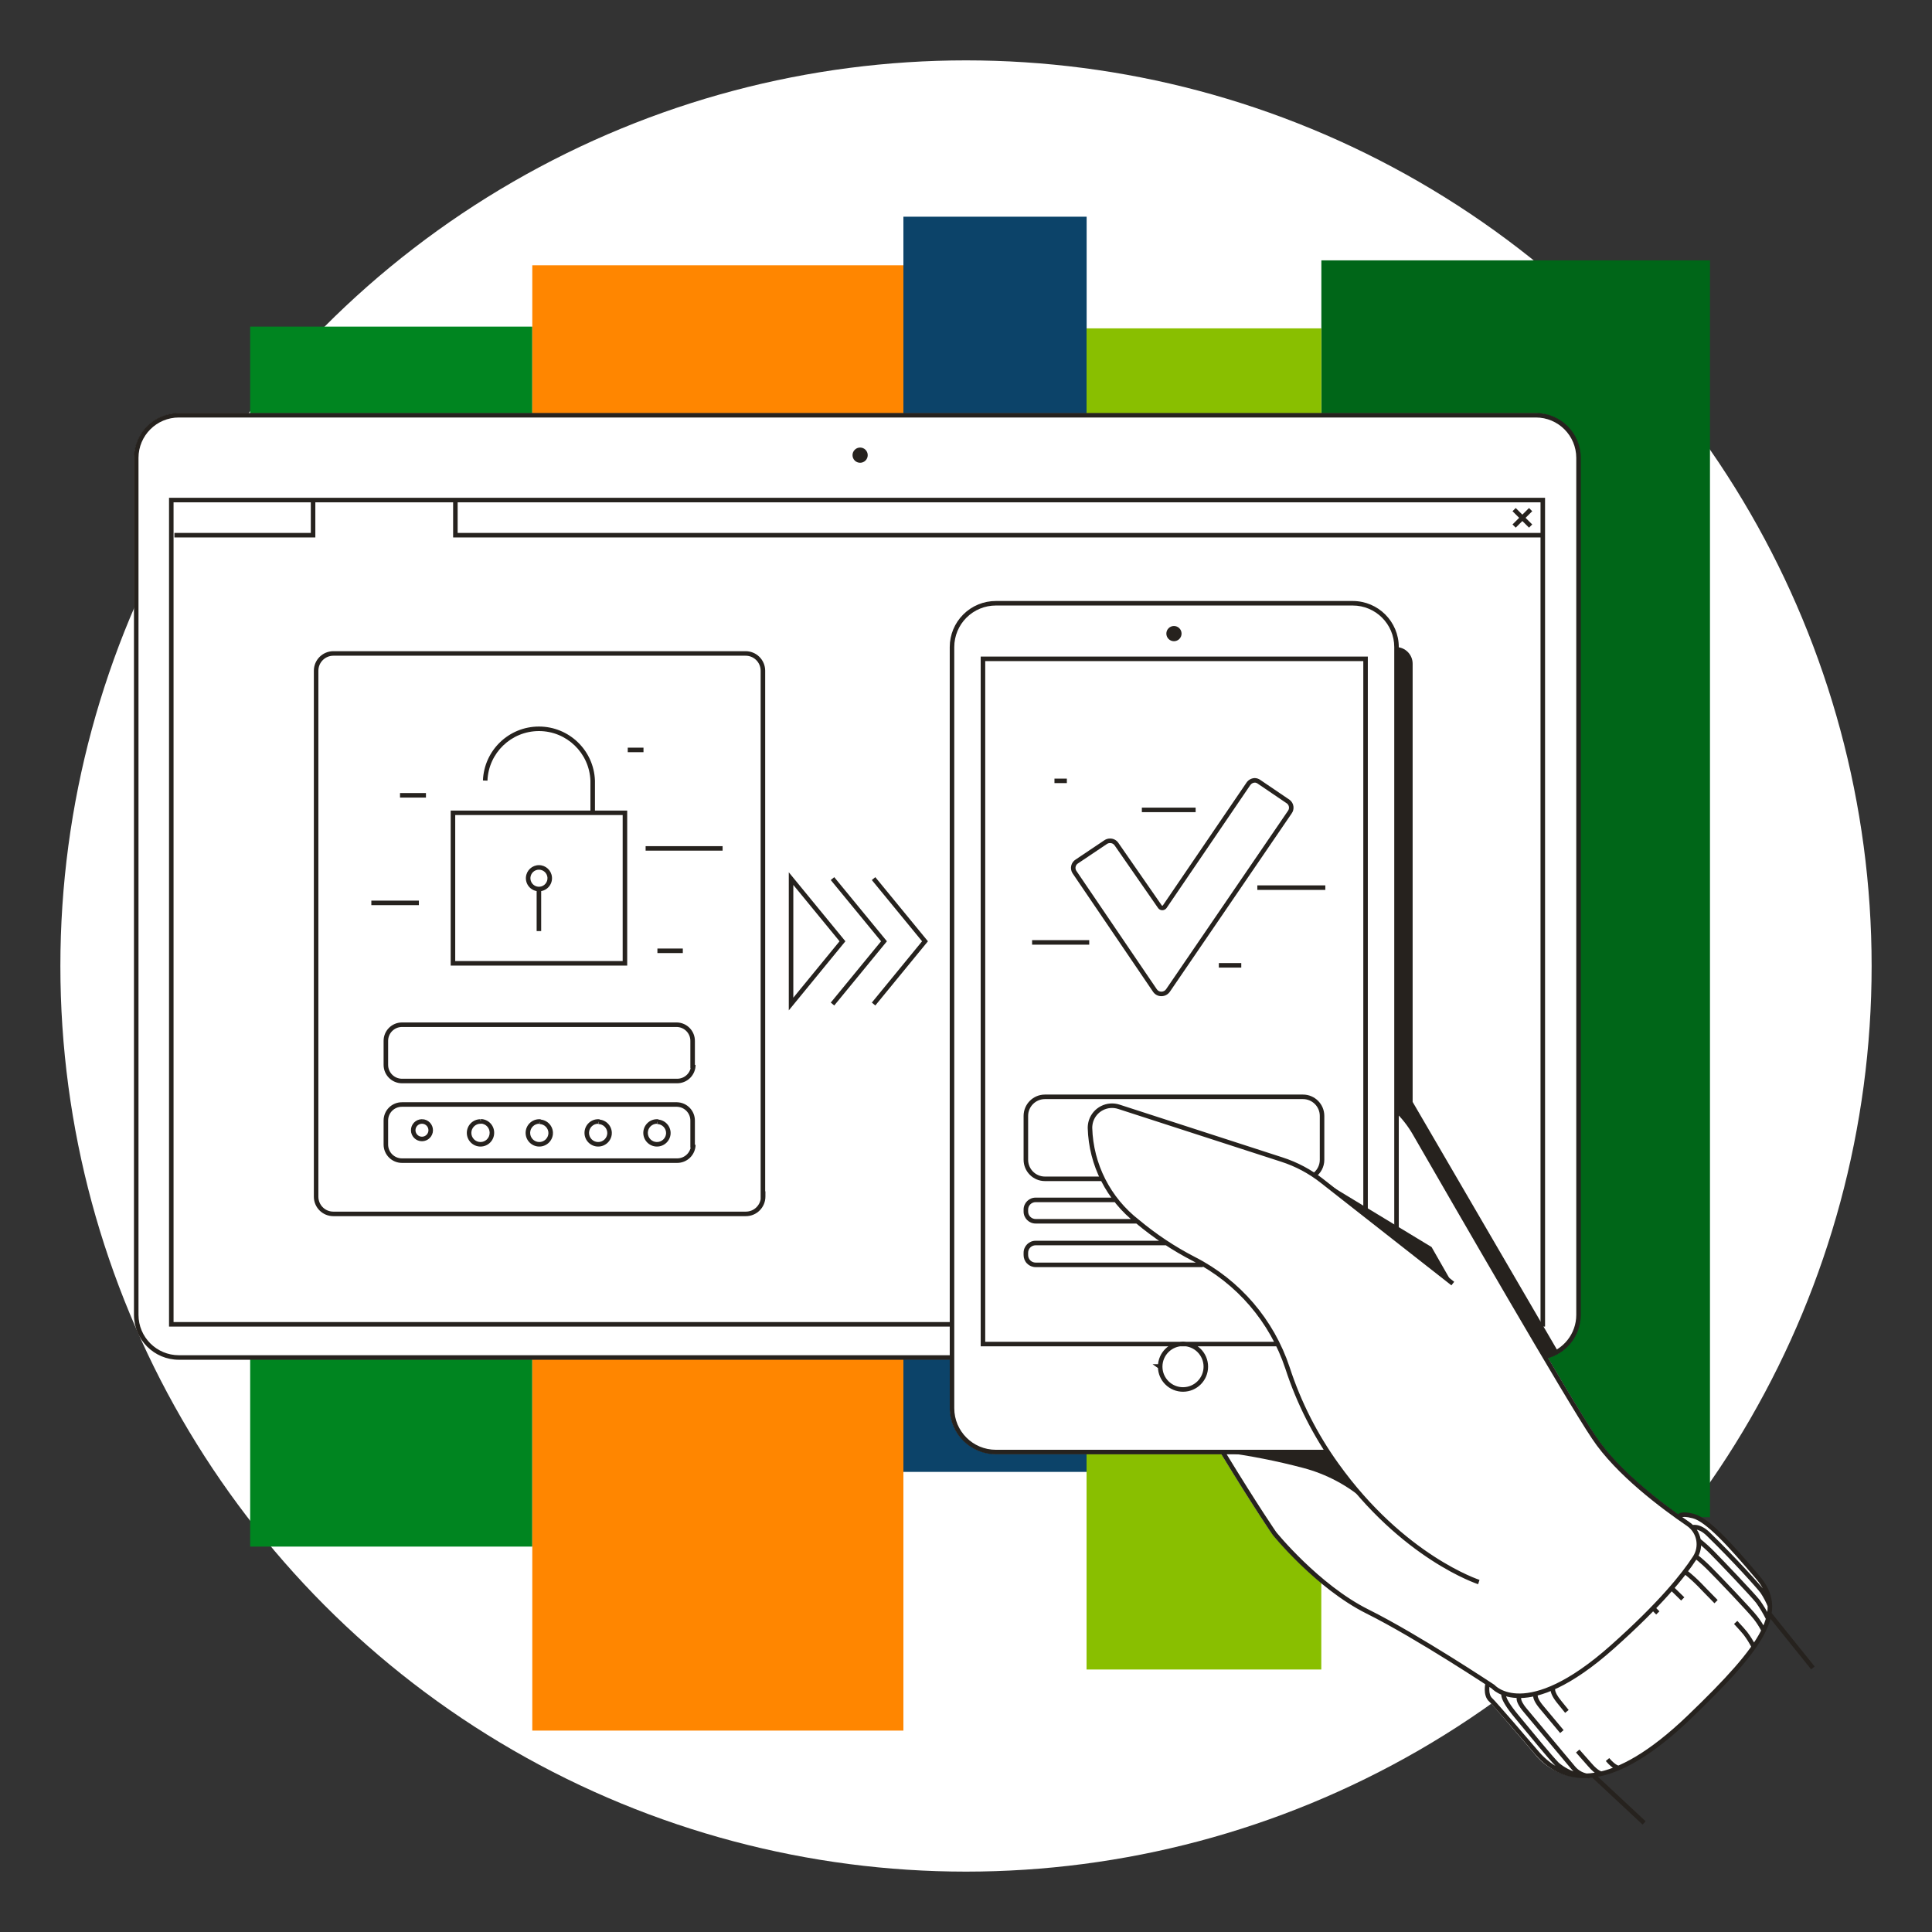
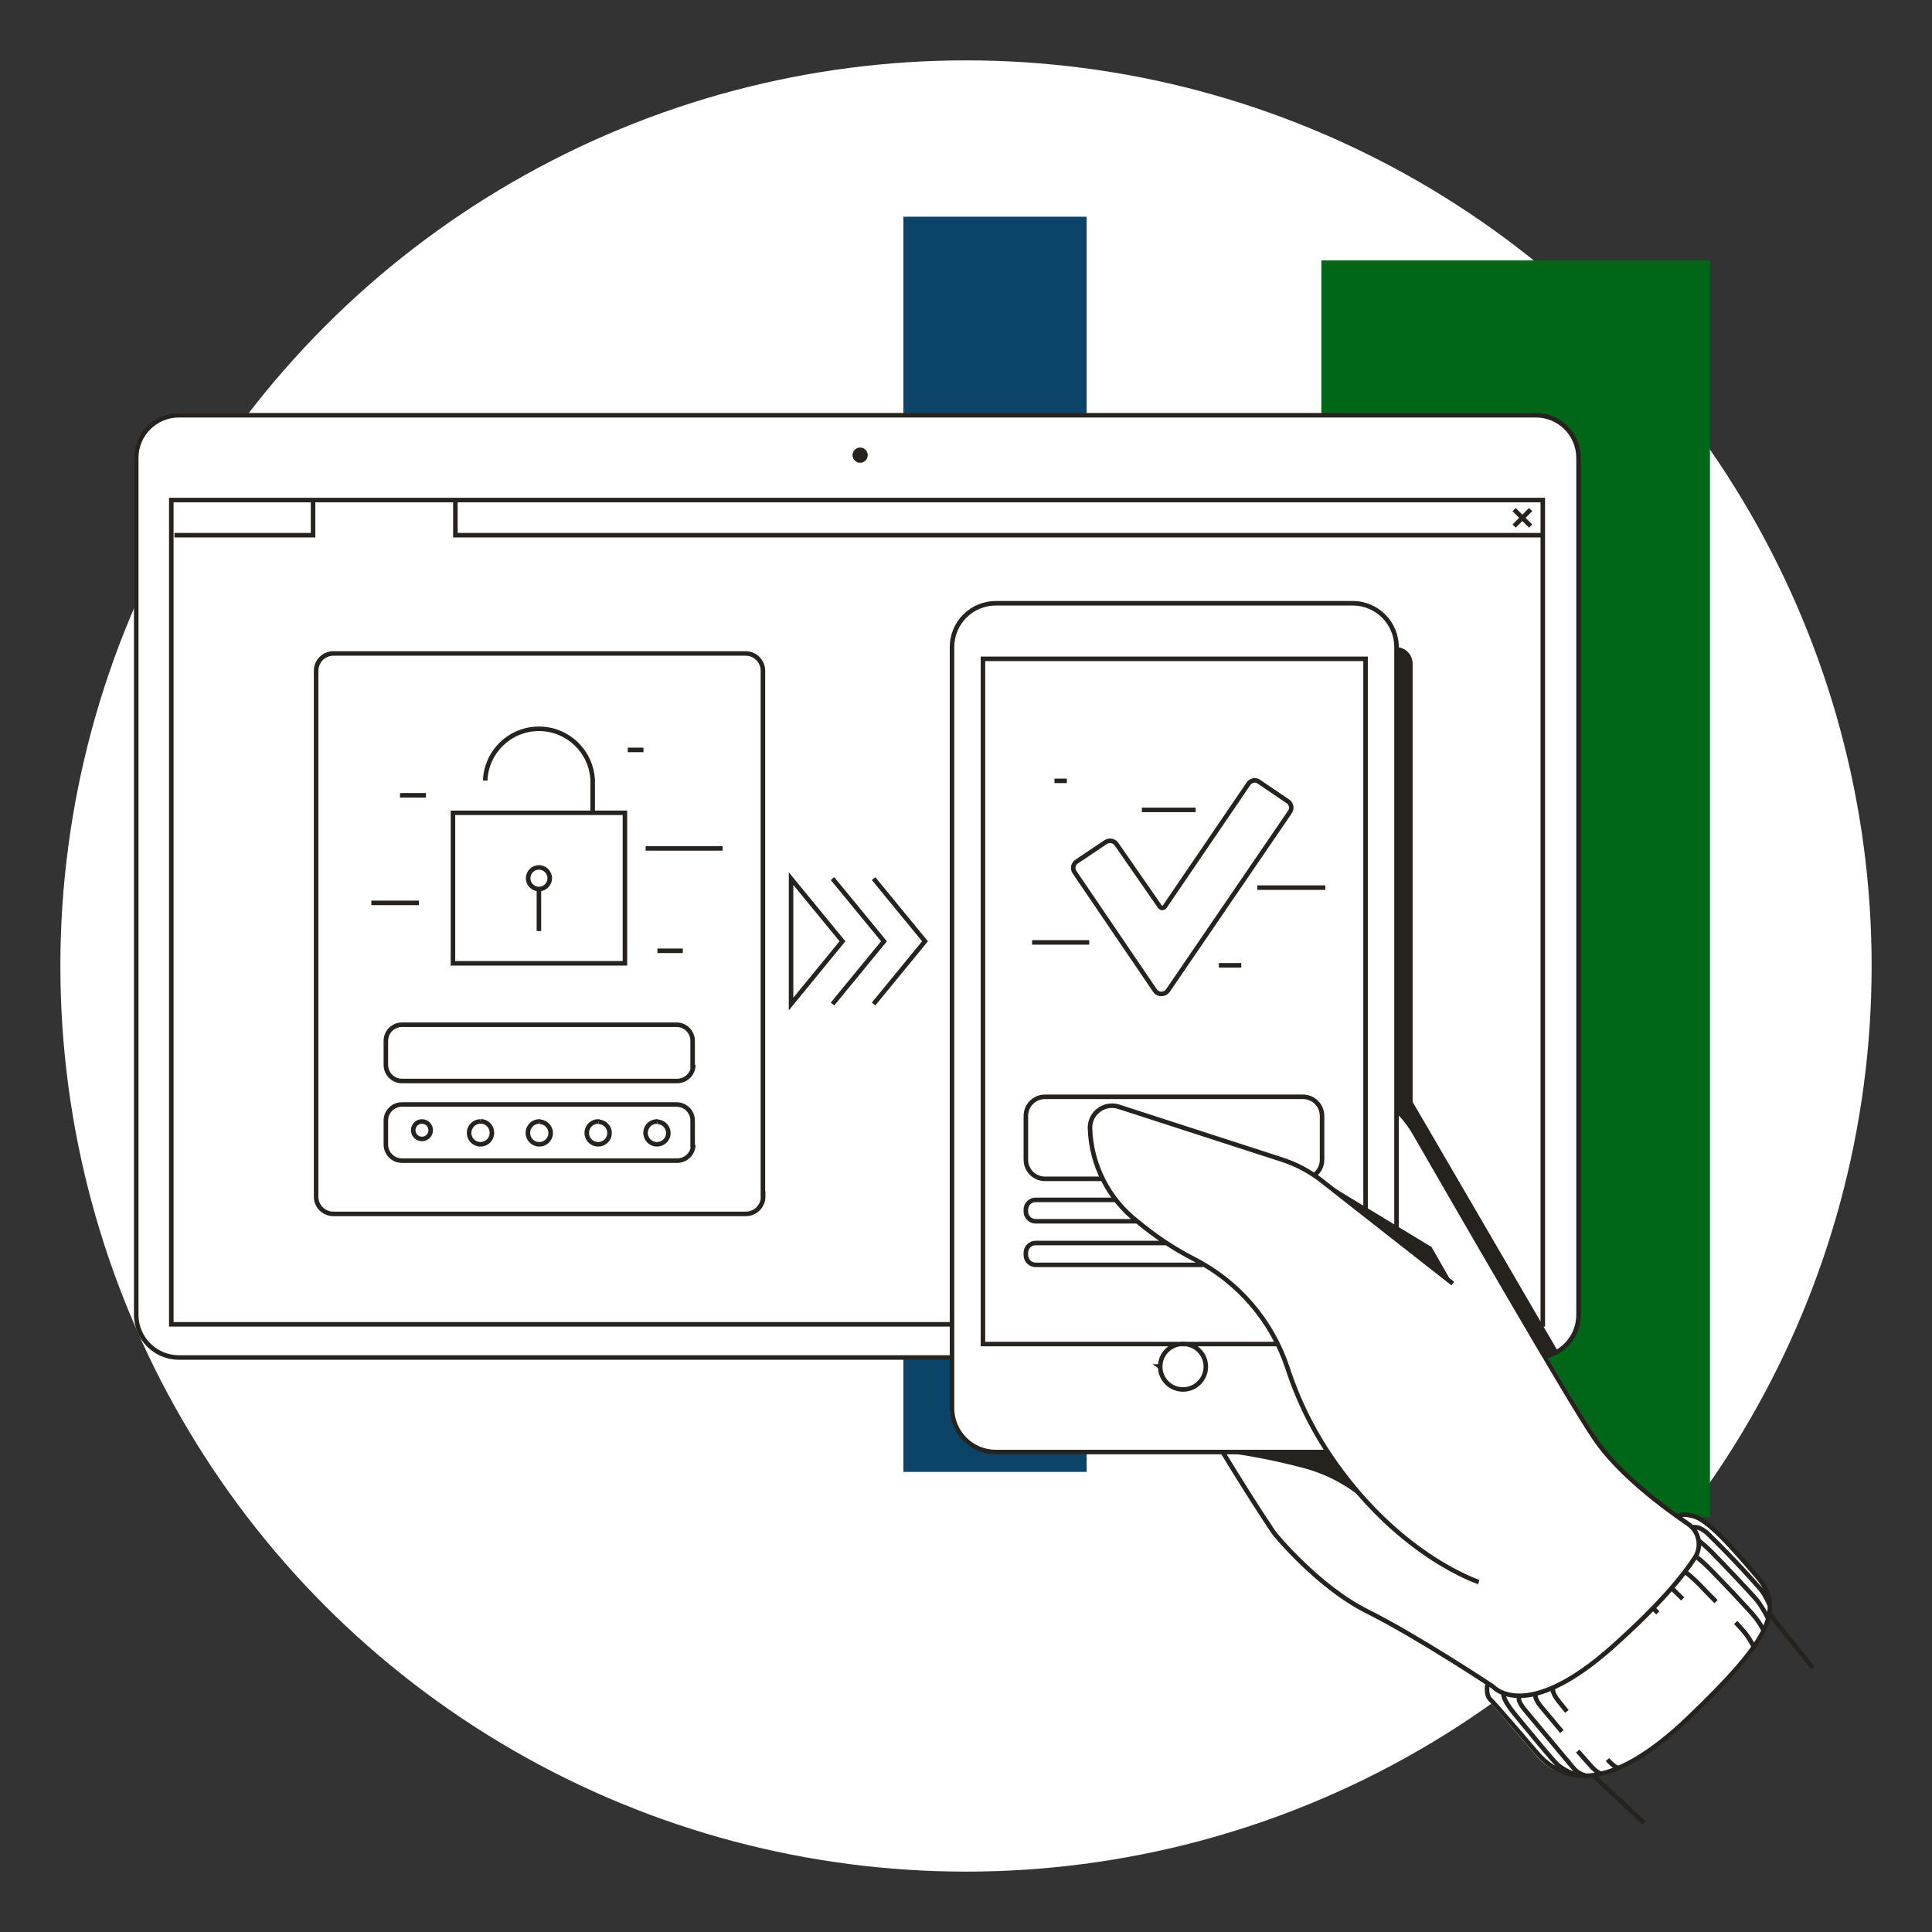
<svg xmlns="http://www.w3.org/2000/svg" width="256" height="256" viewBox="0 0 256 256" fill="none">
  <rect x="0" y="0" width="256" height="256" fill="#333333" stroke="none" />
  <g id="mobile_autorisation_sme">
    <circle id="darkmodeMask" cx="128" cy="128" r="120" fill="white" />
    <g id="stripes">
-       <rect id="Rectangle" x="70.531" y="43.278" width="161.653" height="37.382" transform="rotate(90 70.531 43.278)" fill="#008520" />
-       <rect id="Rectangle_2" x="119.705" y="35.155" width="194.157" height="49.174" transform="rotate(90 119.705 35.155)" fill="#FF8600" />
      <rect id="Rectangle_3" x="143.985" y="28.714" width="166.319" height="24.28" transform="rotate(90 143.985 28.714)" fill="#0C4369" />
      <rect id="Rectangle_4" x="226.58" y="34.499" width="166.541" height="51.492" transform="rotate(90 226.58 34.499)" fill="#006618" />
-       <rect id="Rectangle_5" x="175.078" y="43.51" width="177.708" height="31.103" transform="rotate(90 175.078 43.51)" fill="#89BF00" />
    </g>
    <path id="whiteFill" d="M234.663 212.661C234.572 211.271 234.01 209.952 233.071 208.922C229.241 204.357 226.308 201.212 224.403 200.718C223.395 200.456 222.73 200.456 222.387 200.718C218.991 198.299 214.133 194.419 211.452 190.377C210.283 188.603 207.924 184.703 205.092 179.906C207.637 179.201 209.395 176.881 209.386 174.241V60.674C209.375 57.417 206.737 54.779 203.48 54.768H23.705C20.448 54.779 17.81 57.417 17.799 60.674V174.221C17.81 177.478 20.448 180.116 23.705 180.127H125.894V186.598C125.894 189.938 128.601 192.645 131.941 192.645H161.814C166.279 199.962 168.597 203.308 168.637 203.349C168.678 203.389 174.413 210.404 181.044 213.75C186.487 216.471 194.237 221.46 196.787 223.123C196.578 223.935 196.773 224.798 197.312 225.441C197.574 225.663 200.839 229.473 202.411 231.297L203.419 232.486C204.898 234.3 207.079 235.399 209.416 235.51H210.575C214.355 235.187 218.83 232.567 223.889 227.679C227.043 224.816 229.918 221.661 232.476 218.255C232.943 217.577 233.361 216.866 233.726 216.128C233.756 216.09 233.777 216.045 233.786 215.997C234.029 215.495 234.228 214.972 234.381 214.435C234.401 214.39 234.401 214.339 234.381 214.294C234.502 213.82 234.563 213.332 234.563 212.843C234.621 212.8 234.657 212.734 234.663 212.661Z" fill="white" />
    <path id="blackStroke" d="M187.465 150.173L187.205 150.323L187.205 150.323L187.465 150.173ZM211.22 190.488L211.47 190.322L211.469 190.321L211.22 190.488ZM223.677 201.928L223.508 202.175L223.509 202.176L223.677 201.928ZM224.574 206.413L224.324 206.248L224.323 206.249L224.574 206.413ZM213.659 218.215L213.859 218.439L213.859 218.439L213.659 218.215ZM197.846 223.496L198.072 223.3L198.046 223.269L198.012 223.246L197.846 223.496ZM168.879 203.208L168.633 203.379L168.639 203.388L168.646 203.396L168.879 203.208ZM175.199 156.503L175.013 156.738L175.014 156.739L175.199 156.503ZM169.827 153.64L169.734 153.926L169.735 153.926L169.827 153.64ZM148.258 146.656L148.165 146.941L148.166 146.941L148.258 146.656ZM144.569 148.53L144.284 148.438L144.283 148.442L144.569 148.53ZM144.428 149.458L144.128 149.457L144.128 149.466L144.428 149.458ZM150.728 161.865L150.92 161.634L150.911 161.628L150.728 161.865ZM158.216 166.833L158.079 167.1L158.08 167.101L158.216 166.833ZM170.603 181.266L170.888 181.173L170.888 181.172L170.603 181.266ZM177.114 194.106L177.358 193.932L177.357 193.931L177.114 194.106ZM197.543 225.26L197.348 225.487L197.349 225.488L197.543 225.26ZM203.691 232.315L203.462 232.508L203.464 232.511L203.691 232.315ZM206.332 233.786L206.118 233.996L206.127 234.006L206.137 234.014L206.332 233.786ZM208.428 234.2L208.664 234.014L208.656 234.005L208.428 234.2ZM210.646 233.827L210.874 233.632L210.871 233.628L210.646 233.827ZM204.296 226.258L204.527 226.066L204.525 226.064L204.296 226.258ZM206.675 225.603L206.908 225.414L206.905 225.411L206.675 225.603ZM232.94 212.208L233.184 212.034L233.177 212.024L232.94 212.208ZM226.893 205.747L226.679 205.958L226.68 205.96L226.893 205.747ZM232.617 214.355L232.378 214.536L232.381 214.54L232.617 214.355ZM226.57 207.894L226.356 208.105L226.359 208.107L226.57 207.894ZM231.277 216.431L231.517 216.25L231.516 216.249L231.277 216.431ZM225.179 209.96L224.965 210.171L224.967 210.172L225.179 209.96ZM233.524 210.888L233.774 210.721L233.769 210.714L233.765 210.708L233.524 210.888ZM226.348 203.268L226.557 203.053L226.557 203.052L226.348 203.268ZM131.961 79.934L131.96 80.234H131.961V79.934ZM180.944 87.302H181.244V87.002H180.944V87.302ZM130.248 87.302V87.002H129.948V87.302H130.248ZM130.248 178.091H129.948V178.391H130.248V178.091ZM153.731 181.115L154.031 181.112L154.03 180.96L153.905 180.871L153.731 181.115ZM153.731 181.065V181.365H154.029L154.031 181.067L153.731 181.065ZM153.661 181.065V180.765H152.724L153.486 181.309L153.661 181.065ZM166.299 103.398V103.698L166.3 103.098L166.299 103.398ZM165.422 103.861L165.67 104.03L165.671 104.03L165.422 103.861ZM154.336 120.139L154.581 120.311L154.584 120.307L154.336 120.139ZM154.013 120.31L154.008 120.01L154.006 120.01L154.013 120.31ZM153.691 120.139L153.943 119.976L153.937 119.968L153.691 120.139ZM147.956 111.874L147.703 112.036L147.71 112.045L147.956 111.874ZM147.089 111.41L147.084 111.711L147.095 111.71L147.089 111.41ZM146.495 111.592L146.662 111.841L146.666 111.838L146.495 111.592ZM142.695 114.142L142.85 114.399L142.862 114.391L142.695 114.142ZM142.352 115.523L142.095 115.677L142.099 115.683L142.103 115.689L142.352 115.523ZM142.413 115.613L142.163 115.78L142.165 115.782L142.413 115.613ZM153.026 131.235L153.278 131.073L153.274 131.067L153.026 131.235ZM153.892 131.699L153.893 131.399L153.887 131.399L153.892 131.699ZM154.769 131.235L154.521 131.066L154.521 131.067L154.769 131.235ZM170.895 107.631L170.656 107.449L170.652 107.455L170.647 107.462L170.895 107.631ZM170.704 106.22L170.886 105.981L170.878 105.976L170.87 105.97L170.704 106.22ZM170.613 106.159L170.445 106.408L170.447 106.409L170.613 106.159ZM166.823 103.589L166.647 103.832L166.655 103.838L166.823 103.589ZM166.249 103.398V103.098L166.244 103.698L166.249 103.398ZM209.164 174.231L209.464 174.231V174.231H209.164ZM204.427 175.481V175.781H204.727V175.481H204.427ZM204.427 66.258H204.727V65.958H204.427V66.258ZM22.697 66.258V65.958H22.397V66.258H22.697ZM22.697 175.481H22.397V175.781H22.697V175.481ZM41.484 70.914V71.214H41.784V70.914H41.484ZM60.341 70.914H60.041V71.214H60.341V70.914ZM101.09 158.599H100.79V159.323L101.302 158.811L101.09 158.599ZM101.09 88.874L100.79 88.874V88.874H101.09ZM98.772 86.586V86.886L98.776 86.886L98.772 86.586ZM44.165 86.586V86.286L44.164 86.286L44.165 86.586ZM41.887 88.874H42.187V88.874L41.887 88.874ZM98.832 160.847V160.547V160.847ZM101.12 158.569L101.42 158.57L101.423 157.841L100.908 158.357L101.12 158.569ZM55.877 148.601V148.301L55.867 148.301L55.877 148.601ZM63.667 148.601V148.901H63.738L63.802 148.869L63.667 148.601ZM71.468 148.601L71.708 148.421L71.619 148.302L71.47 148.301L71.468 148.601ZM79.269 148.601L79.509 148.421L79.42 148.302L79.271 148.301L79.269 148.601ZM87.06 148.601L87.3 148.421L87.211 148.302L87.062 148.301L87.06 148.601ZM91.777 151.705H91.477V152.079L91.842 151.998L91.777 151.705ZM91.777 148.51L91.477 148.506V148.51H91.777ZM89.701 146.353L89.708 146.053H89.701V146.353ZM53.266 146.353L53.263 146.653H53.266V146.353ZM51.129 151.665H50.829L50.829 151.666L51.129 151.665ZM53.266 153.791V153.491H53.266L53.266 153.791ZM89.701 153.791L89.705 153.491H89.701V153.791ZM91.777 141.133H91.477V141.549L91.872 141.417L91.777 141.133ZM91.777 137.948L91.477 137.943V137.948H91.777ZM89.701 135.781L89.709 135.481H89.701V135.781ZM89.701 143.239L89.705 142.939H89.701V143.239ZM135.932 166.299L136.232 166.302V166.299H135.932ZM137.212 167.599L137.21 167.899H137.212V167.599ZM175.179 153.671H174.879L174.879 153.672L175.179 153.671ZM135.932 153.671H135.632H135.932ZM104.819 133.039H104.519V133.879L105.051 133.23L104.819 133.039ZM111.632 124.724L111.864 124.915L112.02 124.724L111.864 124.534L111.632 124.724ZM104.819 116.42L105.051 116.229L104.519 115.581V116.42H104.819ZM117.135 124.724L117.367 124.915L117.523 124.724L117.367 124.534L117.135 124.724ZM122.568 124.724L122.8 124.915L122.956 124.724L122.8 124.534L122.568 124.724ZM82.807 107.701H83.107V107.401H82.807V107.701ZM60.019 107.701V107.401H59.719V107.701H60.019ZM60.019 127.647H59.719V127.947H60.019V127.647ZM82.807 127.647V127.947H83.107V127.647H82.807ZM78.534 103.428H78.834L78.833 103.417L78.534 103.428ZM69.987 116.49L70.286 116.465L70.285 116.454L69.987 116.49ZM69.987 116.248L70.285 116.284L70.286 116.273L69.987 116.248ZM184.768 147.226C185.725 148.136 186.546 149.179 187.205 150.323L187.724 150.023C187.037 148.829 186.18 147.741 185.182 146.791L184.768 147.226ZM187.205 150.323C192.824 160.061 207.366 185.303 210.971 190.656L211.469 190.321C207.878 184.99 193.353 159.778 187.724 150.023L187.205 150.323ZM210.97 190.654C214.13 195.415 220.203 199.918 223.508 202.175L223.847 201.68C220.54 199.421 214.559 194.975 211.47 190.322L210.97 190.654ZM223.509 202.176C224.849 203.082 225.212 204.896 224.324 206.248L224.825 206.577C225.894 204.952 225.457 202.769 223.845 201.679L223.509 202.176ZM224.323 206.249C222.84 208.529 219.806 212.339 213.46 217.991L213.859 218.439C220.232 212.762 223.306 208.913 224.826 206.576L224.323 206.249ZM213.46 217.991C207.731 223.092 203.844 224.362 201.432 224.399C200.227 224.418 199.378 224.13 198.837 223.847C198.566 223.704 198.37 223.562 198.244 223.458C198.181 223.406 198.136 223.364 198.108 223.336C198.093 223.322 198.083 223.311 198.077 223.305C198.075 223.302 198.073 223.3 198.072 223.299C198.071 223.299 198.071 223.298 198.071 223.298C198.071 223.298 198.072 223.299 198.072 223.299C198.072 223.299 198.072 223.299 198.072 223.299C198.072 223.299 198.072 223.3 197.846 223.496C197.619 223.692 197.619 223.693 197.619 223.693C197.619 223.693 197.62 223.693 197.62 223.694C197.62 223.694 197.621 223.695 197.621 223.695C197.623 223.697 197.624 223.698 197.626 223.7C197.629 223.704 197.634 223.709 197.639 223.715C197.65 223.727 197.666 223.743 197.686 223.763C197.726 223.803 197.785 223.857 197.862 223.921C198.016 224.049 198.247 224.215 198.559 224.378C199.184 224.706 200.131 225.019 201.441 224.999C204.057 224.959 208.077 223.587 213.859 218.439L213.46 217.991ZM197.846 223.496C198.012 223.246 198.012 223.246 198.012 223.246C198.012 223.246 198.011 223.246 198.011 223.246C198.011 223.246 198.01 223.245 198.01 223.245C198.009 223.244 198.007 223.243 198.004 223.241C197.999 223.238 197.992 223.233 197.983 223.227C197.963 223.214 197.935 223.195 197.897 223.17C197.822 223.121 197.712 223.048 197.568 222.953C197.282 222.765 196.865 222.492 196.344 222.155C195.303 221.479 193.845 220.545 192.179 219.506C188.849 217.43 184.679 214.934 181.339 213.27L181.072 213.807C184.384 215.458 188.534 217.941 191.861 220.015C193.524 221.052 194.979 221.984 196.018 222.658C196.537 222.995 196.953 223.267 197.239 223.455C197.381 223.549 197.492 223.622 197.566 223.671C197.604 223.696 197.632 223.714 197.651 223.727C197.66 223.733 197.668 223.738 197.672 223.741C197.675 223.743 197.677 223.744 197.678 223.745C197.678 223.745 197.679 223.745 197.679 223.746C197.679 223.746 197.679 223.746 197.679 223.746C197.679 223.746 197.679 223.746 197.846 223.496ZM181.339 213.27C178.053 211.632 174.997 209.073 172.756 206.913C171.637 205.835 170.725 204.86 170.093 204.155C169.777 203.803 169.531 203.518 169.365 203.321C169.282 203.223 169.218 203.147 169.176 203.096C169.155 203.07 169.139 203.051 169.128 203.038C169.123 203.031 169.119 203.027 169.116 203.023C169.115 203.022 169.114 203.021 169.113 203.02C169.113 203.019 169.113 203.019 169.113 203.019C169.113 203.019 169.113 203.019 169.113 203.019C169.113 203.019 169.113 203.019 168.879 203.208C168.646 203.396 168.646 203.396 168.646 203.396C168.646 203.396 168.646 203.397 168.646 203.397C168.647 203.397 168.647 203.397 168.647 203.398C168.648 203.399 168.649 203.4 168.651 203.402C168.654 203.406 168.658 203.411 168.664 203.418C168.675 203.432 168.692 203.452 168.714 203.478C168.757 203.531 168.822 203.609 168.907 203.709C169.077 203.91 169.327 204.199 169.646 204.556C170.286 205.269 171.209 206.255 172.34 207.345C174.599 209.522 177.706 212.129 181.072 213.807L181.339 213.27ZM168.879 203.208C169.126 203.036 169.126 203.036 169.126 203.036C169.126 203.036 169.126 203.036 169.125 203.036C169.125 203.036 169.125 203.036 169.125 203.036C169.125 203.035 169.125 203.035 169.124 203.034C169.123 203.032 169.121 203.03 169.119 203.027C169.115 203.021 169.108 203.011 169.099 202.998C169.081 202.972 169.055 202.933 169.019 202.881C168.947 202.776 168.84 202.618 168.696 202.405C168.409 201.978 167.979 201.331 167.406 200.45C166.26 198.687 164.543 195.989 162.262 192.247L161.749 192.559C164.034 196.306 165.754 199.009 166.903 200.777C167.478 201.661 167.91 202.311 168.198 202.74C168.343 202.954 168.451 203.114 168.524 203.22C168.56 203.273 168.587 203.312 168.605 203.339C168.614 203.352 168.621 203.362 168.626 203.369C168.628 203.372 168.63 203.375 168.631 203.376C168.632 203.377 168.632 203.378 168.633 203.378C168.633 203.378 168.633 203.379 168.633 203.379C168.633 203.379 168.633 203.379 168.633 203.379C168.633 203.379 168.633 203.379 168.879 203.208ZM192.689 169.843L175.384 156.267L175.014 156.739L192.319 170.315L192.689 169.843ZM175.385 156.267C173.752 154.976 171.9 153.99 169.918 153.355L169.735 153.926C171.649 154.539 173.437 155.492 175.013 156.738L175.385 156.267ZM169.919 153.355L148.351 146.37L148.166 146.941L169.734 153.926L169.919 153.355ZM148.352 146.371C147.538 146.104 146.652 146.173 145.889 146.561L146.161 147.095C146.782 146.78 147.503 146.724 148.165 146.941L148.352 146.371ZM145.889 146.561C145.126 146.948 144.549 147.624 144.284 148.438L144.855 148.623C145.07 147.961 145.54 147.411 146.161 147.095L145.889 146.561ZM144.283 148.442C144.181 148.771 144.129 149.113 144.128 149.457L144.728 149.459C144.729 149.174 144.772 148.891 144.856 148.619L144.283 148.442ZM144.128 149.466C144.271 154.425 146.624 159.06 150.544 162.102L150.911 161.628C147.134 158.696 144.866 154.229 144.728 149.449L144.128 149.466ZM150.535 162.095C152.857 164.036 155.387 165.715 158.079 167.1L158.353 166.567C155.701 165.202 153.208 163.547 150.92 161.634L150.535 162.095ZM158.08 167.101C163.876 170.059 168.273 175.182 170.318 181.36L170.888 181.172C168.793 174.844 164.289 169.596 158.352 166.566L158.08 167.101ZM170.318 181.359C171.821 185.979 174.032 190.339 176.87 194.282L177.357 193.931C174.555 190.038 172.372 185.735 170.888 181.173L170.318 181.359ZM176.87 194.281C181.289 200.453 186.027 204.359 189.665 206.722C191.483 207.904 193.027 208.7 194.118 209.201C194.664 209.452 195.096 209.629 195.394 209.744C195.543 209.802 195.658 209.843 195.736 209.871C195.775 209.885 195.805 209.895 195.826 209.902C195.836 209.906 195.844 209.908 195.849 209.91C195.852 209.911 195.854 209.912 195.856 209.912C195.857 209.913 195.857 209.913 195.858 209.913C195.858 209.913 195.858 209.913 195.858 209.913C195.859 209.913 195.859 209.913 195.951 209.628C196.043 209.342 196.043 209.342 196.043 209.342C196.043 209.342 196.043 209.342 196.043 209.342C196.043 209.342 196.043 209.342 196.042 209.342C196.041 209.342 196.04 209.341 196.038 209.34C196.033 209.339 196.027 209.337 196.018 209.334C196 209.328 195.972 209.318 195.936 209.305C195.863 209.28 195.753 209.24 195.61 209.184C195.324 209.074 194.902 208.902 194.369 208.656C193.301 208.166 191.783 207.383 189.991 206.219C186.408 203.891 181.727 200.035 177.358 193.932L176.87 194.281ZM197.13 223.022C196.839 222.951 196.839 222.951 196.839 222.951C196.839 222.951 196.839 222.951 196.839 222.951C196.839 222.951 196.839 222.951 196.839 222.951C196.838 222.952 196.838 222.952 196.838 222.953C196.838 222.954 196.837 222.956 196.837 222.958C196.836 222.962 196.835 222.967 196.833 222.974C196.83 222.987 196.826 223.006 196.821 223.031C196.811 223.079 196.799 223.147 196.786 223.231C196.761 223.398 196.736 223.63 196.738 223.887C196.742 224.382 196.847 225.056 197.348 225.487L197.739 225.033C197.443 224.778 197.342 224.334 197.338 223.882C197.336 223.665 197.357 223.466 197.379 223.32C197.39 223.248 197.401 223.19 197.409 223.15C197.413 223.131 197.416 223.116 197.419 223.106C197.42 223.101 197.42 223.098 197.421 223.096C197.421 223.095 197.421 223.094 197.421 223.094C197.421 223.094 197.421 223.094 197.421 223.094C197.421 223.094 197.421 223.094 197.421 223.094C197.421 223.094 197.421 223.094 197.421 223.094C197.421 223.094 197.421 223.094 197.13 223.022ZM197.349 225.488C197.348 225.488 197.349 225.489 197.351 225.49C197.352 225.491 197.354 225.493 197.356 225.495C197.361 225.5 197.368 225.506 197.376 225.515C197.393 225.531 197.414 225.553 197.439 225.58C197.491 225.634 197.558 225.706 197.639 225.795C197.8 225.973 198.015 226.213 198.268 226.499C198.773 227.07 199.426 227.818 200.103 228.599C201.459 230.161 202.909 231.85 203.462 232.508L203.921 232.122C203.365 231.46 201.912 229.768 200.557 228.205C199.879 227.424 199.224 226.674 198.717 226.101C198.464 225.815 198.247 225.572 198.082 225.391C197.925 225.218 197.799 225.084 197.738 225.032L197.349 225.488ZM203.464 232.511C205.386 234.735 207.988 236.024 211.409 235.485C214.803 234.951 218.965 232.624 224.057 227.734L223.641 227.301C218.584 232.158 214.531 234.386 211.316 234.892C208.128 235.394 205.725 234.209 203.918 232.119L203.464 232.511ZM224.057 227.734C229.127 222.865 232.362 219.305 233.852 216.395C234.601 214.932 234.921 213.612 234.797 212.358C234.673 211.102 234.106 209.95 233.149 208.819L232.691 209.207C233.593 210.273 234.091 211.314 234.2 212.417C234.309 213.522 234.033 214.726 233.318 216.122C231.88 218.929 228.72 222.424 223.641 227.301L224.057 227.734ZM233.149 208.819C231.289 206.622 229.613 204.705 228.165 203.275C227.441 202.56 226.769 201.961 226.154 201.508C225.543 201.057 224.971 200.737 224.449 200.599L224.296 201.18C224.712 201.289 225.212 201.559 225.798 201.991C226.381 202.42 227.03 202.997 227.744 203.702C229.171 205.111 230.831 207.01 232.691 209.207L233.149 208.819ZM224.449 200.599C223.495 200.348 222.936 200.363 222.598 200.496C222.421 200.565 222.305 200.667 222.234 200.774C222.2 200.826 222.179 200.876 222.167 200.916C222.161 200.936 222.157 200.954 222.154 200.97C222.152 200.977 222.151 200.984 222.15 200.991C222.15 200.994 222.15 200.997 222.149 200.999C222.149 201.001 222.149 201.002 222.149 201.003C222.149 201.004 222.149 201.004 222.149 201.005C222.149 201.005 222.149 201.006 222.149 201.006C222.149 201.006 222.149 201.007 222.448 201.031C222.747 201.054 222.747 201.055 222.747 201.055C222.747 201.055 222.747 201.056 222.747 201.056C222.747 201.057 222.747 201.057 222.747 201.058C222.747 201.059 222.746 201.06 222.746 201.061C222.746 201.063 222.746 201.065 222.746 201.067C222.745 201.071 222.745 201.074 222.744 201.077C222.743 201.084 222.742 201.089 222.74 201.092C222.739 201.096 222.738 201.099 222.737 201.101C222.736 201.103 222.736 201.104 222.736 201.104C222.736 201.104 222.736 201.103 222.736 201.103C222.737 201.102 222.737 201.102 222.738 201.1C222.74 201.098 222.744 201.095 222.749 201.091C222.76 201.082 222.781 201.068 222.817 201.054C222.973 200.993 223.376 200.937 224.296 201.18L224.449 200.599ZM199.277 224.353C199.083 224.123 199.083 224.124 199.082 224.124C199.082 224.124 199.082 224.125 199.081 224.125C199.08 224.126 199.08 224.127 199.079 224.127C199.077 224.129 199.076 224.13 199.074 224.132C199.071 224.134 199.068 224.138 199.064 224.141C199.057 224.148 199.05 224.155 199.043 224.164C199.029 224.181 199.014 224.201 199 224.225C198.971 224.274 198.948 224.334 198.935 224.408C198.909 224.552 198.923 224.739 199.003 224.986C199.16 225.473 199.598 226.264 200.679 227.568L201.141 227.185C200.074 225.898 199.696 225.178 199.574 224.801C199.513 224.615 199.522 224.532 199.525 224.514C199.527 224.506 199.527 224.513 199.518 224.528C199.514 224.535 199.508 224.543 199.5 224.553C199.496 224.557 199.492 224.562 199.487 224.567C199.484 224.57 199.481 224.572 199.479 224.575C199.477 224.576 199.476 224.577 199.475 224.578C199.474 224.579 199.473 224.58 199.472 224.58C199.472 224.581 199.471 224.581 199.471 224.581C199.471 224.582 199.47 224.582 199.277 224.353ZM200.679 227.568C202.817 230.148 205.118 232.977 206.118 233.996L206.546 233.576C205.57 232.58 203.296 229.785 201.141 227.185L200.679 227.568ZM206.137 234.014C206.97 234.727 207.957 235.239 209.02 235.508L209.167 234.927C208.194 234.68 207.29 234.211 206.527 233.558L206.137 234.014ZM201.393 224.756C201.247 224.494 201.247 224.494 201.246 224.494C201.246 224.495 201.246 224.495 201.245 224.495C201.245 224.495 201.244 224.495 201.244 224.496C201.243 224.496 201.242 224.497 201.24 224.498C201.238 224.499 201.236 224.501 201.233 224.502C201.228 224.506 201.222 224.509 201.215 224.514C201.203 224.523 201.188 224.534 201.172 224.549C201.139 224.577 201.102 224.617 201.068 224.671C200.997 224.782 200.95 224.935 200.96 225.133C200.981 225.51 201.213 226.044 201.88 226.834L202.338 226.447C201.695 225.685 201.569 225.277 201.559 225.1C201.557 225.058 201.561 225.032 201.565 225.016C201.569 225.001 201.573 224.994 201.574 224.993C201.575 224.992 201.574 224.993 201.569 224.998C201.567 225 201.563 225.003 201.559 225.006C201.556 225.008 201.554 225.009 201.55 225.011C201.549 225.012 201.547 225.013 201.546 225.014C201.545 225.015 201.544 225.016 201.543 225.016C201.542 225.016 201.542 225.017 201.541 225.017C201.541 225.017 201.541 225.017 201.541 225.017C201.54 225.017 201.54 225.018 201.393 224.756ZM201.88 226.834C203.184 228.379 207.193 233.216 208.2 234.395L208.656 234.005C207.648 232.824 203.654 228.006 202.338 226.447L201.88 226.834ZM208.192 234.385C208.775 235.126 209.645 235.585 210.585 235.648L210.625 235.049C209.854 234.998 209.142 234.622 208.664 234.014L208.192 234.385ZM208.828 232.221L210.421 234.025L210.871 233.628L209.278 231.824L208.828 232.221ZM210.418 234.022C210.938 234.63 211.348 234.952 211.645 235.123C211.793 235.209 211.913 235.257 212.004 235.284C212.049 235.297 212.087 235.305 212.117 235.31C212.132 235.312 212.145 235.314 212.155 235.315C212.161 235.315 212.166 235.315 212.17 235.316C212.173 235.316 212.175 235.316 212.177 235.316C212.178 235.316 212.178 235.316 212.179 235.316C212.18 235.316 212.18 235.316 212.181 235.316C212.181 235.316 212.181 235.316 212.181 235.316C212.182 235.316 212.182 235.316 212.188 235.016C212.193 234.716 212.194 234.716 212.194 234.716C212.194 234.716 212.194 234.716 212.195 234.716C212.195 234.716 212.195 234.716 212.196 234.716C212.197 234.716 212.197 234.716 212.198 234.716C212.2 234.716 212.201 234.716 212.202 234.716C212.204 234.717 212.206 234.717 212.207 234.717C212.21 234.717 212.211 234.717 212.209 234.717C212.206 234.716 212.194 234.714 212.173 234.708C212.132 234.696 212.056 234.668 211.945 234.604C211.722 234.475 211.362 234.203 210.874 233.632L210.418 234.022ZM203.59 224.373C203.446 224.11 203.446 224.11 203.445 224.11C203.445 224.111 203.445 224.111 203.444 224.111C203.444 224.111 203.443 224.111 203.443 224.112C203.442 224.112 203.441 224.113 203.439 224.114C203.437 224.115 203.435 224.117 203.432 224.118C203.427 224.121 203.421 224.125 203.414 224.13C203.402 224.138 203.387 224.15 203.37 224.164C203.338 224.192 203.3 224.232 203.265 224.285C203.193 224.396 203.143 224.549 203.152 224.747C203.169 225.126 203.4 225.661 204.067 226.451L204.525 226.064C203.882 225.302 203.76 224.895 203.752 224.72C203.748 224.641 203.768 224.613 203.768 224.613C203.769 224.611 203.768 224.613 203.764 224.617C203.761 224.619 203.758 224.621 203.754 224.625C203.751 224.626 203.749 224.628 203.746 224.63C203.744 224.631 203.742 224.632 203.741 224.633C203.74 224.633 203.739 224.634 203.738 224.634C203.737 224.634 203.737 224.635 203.737 224.635C203.736 224.635 203.736 224.635 203.736 224.635C203.735 224.636 203.735 224.636 203.59 224.373ZM204.065 226.449C204.609 227.104 205.638 228.345 206.728 229.636L207.186 229.249C206.098 227.96 205.071 226.721 204.527 226.066L204.065 226.449ZM212.776 233.346C213.297 233.956 213.705 234.26 214.003 234.411C214.153 234.486 214.275 234.523 214.37 234.54C214.418 234.548 214.458 234.551 214.49 234.551C214.507 234.551 214.521 234.551 214.533 234.55C214.539 234.549 214.545 234.549 214.55 234.548C214.552 234.548 214.555 234.548 214.557 234.547C214.558 234.547 214.559 234.547 214.56 234.547C214.561 234.547 214.561 234.547 214.562 234.547C214.562 234.547 214.562 234.546 214.563 234.546C214.563 234.546 214.563 234.546 214.516 234.25C214.469 233.954 214.469 233.954 214.469 233.954C214.469 233.954 214.47 233.954 214.47 233.954C214.471 233.954 214.471 233.953 214.471 233.953C214.472 233.953 214.473 233.953 214.474 233.953C214.476 233.953 214.478 233.953 214.479 233.952C214.482 233.952 214.485 233.952 214.487 233.952C214.491 233.951 214.494 233.951 214.494 233.951C214.495 233.951 214.488 233.951 214.472 233.949C214.442 233.943 214.375 233.927 214.273 233.875C214.067 233.771 213.719 233.527 213.232 232.957L212.776 233.346ZM205.838 223.587C205.628 223.372 205.628 223.373 205.628 223.373C205.628 223.373 205.627 223.373 205.627 223.374C205.627 223.374 205.626 223.375 205.626 223.375C205.625 223.376 205.624 223.377 205.623 223.378C205.621 223.38 205.619 223.382 205.617 223.384C205.612 223.389 205.608 223.394 205.603 223.4C205.593 223.413 205.581 223.427 205.57 223.445C205.547 223.48 205.523 223.526 205.503 223.584C205.462 223.701 205.442 223.856 205.472 224.054C205.531 224.44 205.779 224.995 206.444 225.794L206.905 225.411C206.27 224.648 206.1 224.195 206.066 223.964C206.049 223.853 206.064 223.797 206.07 223.78C206.073 223.771 206.074 223.77 206.072 223.774C206.07 223.776 206.068 223.779 206.064 223.784C206.062 223.786 206.06 223.789 206.057 223.792C206.056 223.793 206.054 223.795 206.053 223.796C206.052 223.797 206.051 223.798 206.05 223.799C206.05 223.799 206.05 223.8 206.049 223.8C206.049 223.8 206.049 223.801 206.049 223.801C206.048 223.801 206.048 223.801 205.838 223.587ZM206.442 225.791L207.389 226.961L207.855 226.583L206.908 225.414L206.442 225.791ZM234.518 214.251C234.132 213.478 233.686 212.737 233.184 212.034L232.696 212.382C233.179 213.06 233.609 213.775 233.982 214.519L234.518 214.251ZM233.177 212.024C232.818 211.561 231.545 210.184 230.252 208.813C228.953 207.436 227.612 206.043 227.105 205.535L226.68 205.96C227.181 206.46 228.516 207.848 229.815 209.225C231.12 210.608 232.366 211.958 232.703 212.392L233.177 212.024ZM227.106 205.537C226.545 204.967 225.951 204.431 225.326 203.931L224.951 204.399C225.557 204.884 226.134 205.405 226.679 205.958L227.106 205.537ZM233.954 215.903C233.645 215.29 233.277 214.71 232.853 214.17L232.381 214.54C232.78 215.048 233.127 215.595 233.418 216.173L233.954 215.903ZM232.857 214.174C232.501 213.704 231.226 212.323 229.933 210.952C228.632 209.575 227.289 208.184 226.781 207.681L226.359 208.107C226.859 208.602 228.197 209.988 229.496 211.364C230.803 212.748 232.048 214.099 232.378 214.536L232.857 214.174ZM226.784 207.684C226.219 207.111 225.622 206.571 224.994 206.068L224.619 206.536C225.228 207.024 225.808 207.548 226.356 208.105L226.784 207.684ZM232.673 218.11C232.343 217.457 231.956 216.835 231.517 216.25L231.037 216.611C231.456 217.167 231.824 217.759 232.138 218.38L232.673 218.11ZM231.516 216.249C231.313 215.983 230.817 215.436 230.207 214.776L229.767 215.183C230.386 215.853 230.857 216.375 231.038 216.612L231.516 216.249ZM227.599 212.016C227.097 211.514 226.642 211.044 226.265 210.652C225.889 210.261 225.586 209.942 225.391 209.748L224.967 210.172C225.156 210.361 225.452 210.672 225.832 211.068C226.211 211.461 226.668 211.934 227.174 212.44L227.599 212.016ZM225.393 209.75C224.832 209.18 224.237 208.644 223.613 208.144L223.238 208.612C223.844 209.097 224.421 209.618 224.965 210.171L225.393 209.75ZM219.88 213.51L219.336 212.955L218.908 213.376L219.452 213.93L219.88 213.51ZM223.183 211.652C222.764 211.238 222.407 210.892 222.156 210.649C222.03 210.528 221.931 210.432 221.863 210.367C221.829 210.334 221.802 210.309 221.785 210.293C221.776 210.284 221.769 210.278 221.764 210.273C221.762 210.271 221.76 210.27 221.759 210.268C221.759 210.268 221.758 210.267 221.758 210.267C221.758 210.267 221.758 210.267 221.757 210.267C221.757 210.267 221.757 210.267 221.757 210.267C221.757 210.267 221.757 210.267 221.757 210.267C221.757 210.267 221.757 210.267 221.551 210.484C221.344 210.702 221.344 210.702 221.344 210.702C221.344 210.702 221.344 210.702 221.344 210.702C221.344 210.702 221.345 210.702 221.345 210.702C221.345 210.702 221.345 210.702 221.345 210.702C221.345 210.703 221.346 210.703 221.346 210.704C221.347 210.705 221.349 210.706 221.351 210.708C221.355 210.712 221.362 210.719 221.371 210.727C221.388 210.744 221.414 210.768 221.448 210.801C221.516 210.865 221.614 210.96 221.739 211.081C221.989 211.322 222.344 211.666 222.761 212.079L223.183 211.652ZM234.81 212.68C234.533 211.993 234.186 211.336 233.774 210.721L233.275 211.055C233.664 211.636 233.992 212.256 234.254 212.905L234.81 212.68ZM233.765 210.708C233.276 210.053 230.057 206.452 226.557 203.053L226.139 203.483C229.634 206.877 232.825 210.452 233.284 211.067L233.765 210.708ZM226.557 203.052C225.895 202.412 225.312 202.161 224.87 202.081C224.65 202.041 224.472 202.045 224.342 202.06C224.278 202.068 224.226 202.079 224.188 202.089C224.169 202.093 224.153 202.098 224.141 202.102C224.135 202.104 224.13 202.106 224.125 202.107C224.123 202.108 224.121 202.108 224.12 202.109C224.119 202.109 224.118 202.11 224.117 202.11C224.117 202.11 224.117 202.11 224.116 202.11C224.116 202.11 224.116 202.11 224.116 202.111C224.116 202.111 224.115 202.111 224.222 202.391C224.328 202.672 224.328 202.672 224.328 202.672C224.328 202.672 224.327 202.672 224.327 202.672C224.327 202.672 224.327 202.672 224.326 202.672C224.326 202.673 224.325 202.673 224.325 202.673C224.324 202.673 224.324 202.673 224.323 202.674C224.322 202.674 224.322 202.674 224.323 202.674C224.324 202.673 224.329 202.672 224.336 202.67C224.351 202.666 224.377 202.66 224.414 202.656C224.488 202.647 224.607 202.643 224.763 202.671C225.072 202.727 225.551 202.914 226.14 203.484L226.557 203.052ZM185.346 164.283V85.74H184.746V164.283H185.346ZM185.346 85.74C185.346 82.368 182.612 79.635 179.24 79.635V80.234C182.281 80.234 184.746 82.699 184.746 85.74H185.346ZM179.24 79.635H131.961V80.234H179.24V79.635ZM131.961 79.635C130.342 79.632 128.788 80.272 127.641 81.415L128.065 81.84C129.099 80.809 130.5 80.232 131.96 80.234L131.961 79.635ZM127.641 81.415C126.494 82.558 125.848 84.11 125.846 85.729L126.446 85.73C126.448 84.27 127.03 82.871 128.065 81.84L127.641 81.415ZM125.846 85.73V186.598H126.446V85.73H125.846ZM125.846 186.598C125.846 189.97 128.579 192.703 131.951 192.703V192.103C128.91 192.103 126.446 189.638 126.446 186.598H125.846ZM131.951 192.703H175.904V192.103H131.951V192.703ZM181.244 161.018V87.302H180.644V161.018H181.244ZM180.944 87.002H130.248V87.602H180.944V87.002ZM129.948 87.302V178.091H130.548V87.302H129.948ZM130.248 178.391H169.323V177.791H130.248V178.391ZM153.431 181.117C153.446 182.948 154.938 184.421 156.768 184.413L156.766 183.813C155.266 183.82 154.044 182.612 154.031 181.112L153.431 181.117ZM156.768 184.413C158.599 184.406 160.078 182.92 160.078 181.09H159.478C159.478 182.59 158.266 183.807 156.766 183.813L156.768 184.413ZM160.078 181.09C160.078 179.26 158.599 177.774 156.768 177.766L156.766 178.366C158.266 178.372 159.478 179.59 159.478 181.09H160.078ZM156.768 177.766C154.938 177.759 153.446 179.232 153.431 181.062L154.031 181.067C154.044 179.567 155.266 178.36 156.766 178.366L156.768 177.766ZM153.731 180.765H153.661V181.365H153.731V180.765ZM153.486 181.309L153.557 181.359L153.905 180.871L153.835 180.82L153.486 181.309ZM166.3 103.098C165.849 103.097 165.427 103.32 165.174 103.693L165.671 104.03C165.812 103.822 166.047 103.697 166.299 103.698L166.3 103.098ZM165.174 103.693L154.088 119.97L154.584 120.307L165.67 104.03L165.174 103.693ZM154.09 119.966C154.071 119.993 154.041 120.009 154.008 120.01L154.019 120.61C154.243 120.606 154.452 120.495 154.581 120.311L154.09 119.966ZM154.006 120.01C153.981 120.011 153.957 119.998 153.943 119.977L153.438 120.301C153.565 120.498 153.786 120.615 154.02 120.61L154.006 120.01ZM153.937 119.968L148.202 111.703L147.71 112.045L153.444 120.31L153.937 119.968ZM148.208 111.712C147.963 111.33 147.538 111.102 147.084 111.11L147.095 111.71C147.34 111.706 147.571 111.829 147.703 112.036L148.208 111.712ZM147.094 111.11C146.819 111.106 146.549 111.188 146.323 111.346L146.666 111.838C146.789 111.752 146.935 111.708 147.084 111.71L147.094 111.11ZM146.327 111.343L142.528 113.893L142.862 114.391L146.662 111.841L146.327 111.343ZM142.54 113.885C141.923 114.258 141.724 115.059 142.095 115.677L142.609 115.368C142.409 115.034 142.517 114.6 142.85 114.398L142.54 113.885ZM142.103 115.689L142.163 115.78L142.662 115.447L142.602 115.356L142.103 115.689ZM142.165 115.782L152.777 131.404L153.274 131.067L142.661 115.445L142.165 115.782ZM152.773 131.397C153.018 131.779 153.444 132.007 153.898 131.999L153.887 131.399C153.641 131.403 153.411 131.28 153.278 131.073L152.773 131.397ZM153.892 131.999C154.343 132 154.764 131.777 155.017 131.404L154.521 131.067C154.38 131.275 154.144 131.399 153.893 131.399L153.892 131.999ZM155.017 131.405L171.143 107.8L170.647 107.462L154.521 131.066L155.017 131.405ZM171.134 107.812C171.57 107.238 171.459 106.419 170.886 105.981L170.522 106.458C170.832 106.695 170.892 107.139 170.656 107.449L171.134 107.812ZM170.87 105.97L170.779 105.91L170.447 106.409L170.537 106.469L170.87 105.97ZM170.781 105.911L166.992 103.341L166.655 103.838L170.445 106.408L170.781 105.911ZM166.999 103.346C166.782 103.189 166.522 103.102 166.254 103.098L166.244 103.698C166.389 103.7 166.53 103.747 166.647 103.832L166.999 103.346ZM166.249 103.698H166.299V103.098H166.249V103.698ZM204.858 180.036C207.555 179.406 209.463 177.001 209.464 174.231L208.864 174.231C208.863 176.722 207.147 178.885 204.722 179.452L204.858 180.036ZM209.464 174.231V60.674H208.864V174.231H209.464ZM209.464 60.674C209.464 57.386 206.798 54.72 203.51 54.72V55.32C206.467 55.32 208.864 57.717 208.864 60.674H209.464ZM203.51 54.72H23.705V55.32H203.51V54.72ZM23.705 54.72C20.417 54.72 17.751 57.386 17.751 60.674H18.351C18.351 57.717 20.748 55.32 23.705 55.32V54.72ZM17.751 60.674V174.221H18.351V60.674H17.751ZM17.751 174.221C17.751 177.509 20.417 180.175 23.705 180.175V179.575C20.748 179.575 18.351 177.178 18.351 174.221H17.751ZM23.705 180.175H126.146V179.575H23.705V180.175ZM202.139 175.781H204.427V175.181H202.139V175.781ZM204.727 175.481V66.258H204.127V175.481H204.727ZM204.427 65.958H22.697V66.558H204.427V65.958ZM22.397 66.258V175.481H22.997V66.258H22.397ZM22.697 175.781H126.145V175.181H22.697V175.781ZM23.111 71.214H41.484V70.614H23.111V71.214ZM41.784 70.914V66.258H41.184V70.914H41.784ZM60.041 66.258V70.914H60.641V66.258H60.041ZM60.341 71.214H204.467V70.614H60.341V71.214ZM101.39 158.599V88.874H100.79V158.599H101.39ZM101.39 88.874C101.39 88.182 101.112 87.519 100.62 87.032L100.198 87.459C100.577 87.833 100.79 88.343 100.79 88.874L101.39 88.874ZM100.62 87.032C100.127 86.546 99.46 86.277 98.768 86.287L98.776 86.886C99.307 86.879 99.82 87.086 100.198 87.459L100.62 87.032ZM98.772 86.286H44.165V86.886H98.772V86.286ZM44.164 86.286C42.739 86.293 41.587 87.45 41.587 88.874L42.187 88.874C42.187 87.78 43.072 86.891 44.166 86.886L44.164 86.286ZM41.587 88.874V158.569H42.187V88.874H41.587ZM41.587 158.569C41.587 159.992 42.741 161.147 44.165 161.147V160.547C43.073 160.547 42.187 159.661 42.187 158.569H41.587ZM44.165 161.147H98.832V160.547H44.165V161.147ZM98.832 161.147C100.257 161.147 101.414 159.995 101.42 158.57L100.82 158.567C100.815 159.662 99.927 160.547 98.832 160.547L98.832 161.147ZM100.908 158.357L100.878 158.387L101.302 158.811L101.332 158.781L100.908 158.357ZM55.867 148.301C55.071 148.325 54.441 148.985 54.453 149.782L55.053 149.773C55.046 149.303 55.417 148.915 55.886 148.901L55.867 148.301ZM54.453 149.782C54.465 150.579 55.115 151.219 55.912 151.219V150.619C55.443 150.619 55.06 150.242 55.053 149.773L54.453 149.782ZM55.912 151.219C56.709 151.219 57.359 150.579 57.371 149.782L56.771 149.773C56.764 150.242 56.381 150.619 55.912 150.619V151.219ZM57.371 149.782C57.383 148.985 56.753 148.325 55.956 148.301L55.938 148.901C56.407 148.915 56.778 149.303 56.771 149.773L57.371 149.782ZM55.947 148.301H55.877V148.901H55.947V148.301ZM63.667 148.301C62.667 148.301 61.856 149.112 61.856 150.113H62.456C62.456 149.443 62.998 148.901 63.667 148.901V148.301ZM61.856 150.113C61.856 151.113 62.667 151.925 63.667 151.925V151.325C62.998 151.325 62.456 150.782 62.456 150.113H61.856ZM63.667 151.925C64.668 151.925 65.479 151.113 65.479 150.113H64.879C64.879 150.782 64.337 151.325 63.667 151.325V151.925ZM65.479 150.119C65.489 149.641 65.308 149.179 64.977 148.834L64.544 149.25C64.765 149.48 64.886 149.788 64.879 150.107L65.479 150.119ZM64.977 148.834C64.646 148.489 64.192 148.29 63.714 148.281L63.702 148.881C64.02 148.887 64.324 149.02 64.544 149.25L64.977 148.834ZM63.574 148.312L63.533 148.333L63.802 148.869L63.842 148.849L63.574 148.312ZM71.47 148.301C70.478 148.295 69.665 149.089 69.648 150.081L70.248 150.092C70.259 149.428 70.803 148.897 71.467 148.901L71.47 148.301ZM69.648 150.081C69.631 151.074 70.415 151.895 71.408 151.924L71.425 151.324C70.761 151.305 70.236 150.756 70.248 150.092L69.648 150.081ZM71.408 151.924C72.4 151.952 73.23 151.177 73.27 150.185L72.67 150.161C72.644 150.825 72.088 151.343 71.425 151.324L71.408 151.924ZM73.27 150.179C73.28 149.701 73.099 149.239 72.768 148.895L72.335 149.31C72.556 149.54 72.677 149.848 72.67 150.167L73.27 150.179ZM72.768 148.895C72.437 148.55 71.982 148.351 71.504 148.341L71.493 148.941C71.811 148.948 72.115 149.08 72.335 149.31L72.768 148.895ZM71.739 148.461L71.708 148.421L71.228 148.781L71.259 148.821L71.739 148.461ZM79.271 148.301C78.278 148.295 77.466 149.089 77.449 150.081L78.049 150.092C78.06 149.428 78.604 148.897 79.268 148.901L79.271 148.301ZM77.449 150.081C77.432 151.074 78.216 151.895 79.209 151.924L79.226 151.324C78.562 151.305 78.037 150.756 78.049 150.092L77.449 150.081ZM79.209 151.924C80.201 151.952 81.031 151.177 81.071 150.185L80.471 150.161C80.445 150.825 79.889 151.343 79.226 151.324L79.209 151.924ZM81.071 150.179C81.081 149.701 80.9 149.239 80.569 148.895L80.136 149.31C80.357 149.54 80.478 149.848 80.471 150.167L81.071 150.179ZM80.569 148.895C80.238 148.55 79.783 148.351 79.306 148.341L79.294 148.941C79.612 148.948 79.915 149.08 80.136 149.31L80.569 148.895ZM79.54 148.461L79.509 148.421L79.029 148.781L79.06 148.821L79.54 148.461ZM87.062 148.301C86.069 148.295 85.257 149.089 85.24 150.081L85.84 150.092C85.851 149.428 86.394 148.897 87.058 148.901L87.062 148.301ZM85.24 150.081C85.223 151.074 86.007 151.895 86.999 151.924L87.016 151.324C86.353 151.305 85.828 150.756 85.84 150.092L85.24 150.081ZM86.999 151.924C87.992 151.952 88.822 151.177 88.862 150.185L88.262 150.161C88.236 150.825 87.68 151.343 87.016 151.324L86.999 151.924ZM88.862 150.179C88.871 149.701 88.691 149.239 88.36 148.895L87.927 149.31C88.148 149.54 88.268 149.848 88.262 150.167L88.862 150.179ZM88.36 148.895C88.029 148.55 87.574 148.351 87.096 148.341L87.084 148.941C87.403 148.948 87.706 149.08 87.927 149.31L88.36 148.895ZM87.33 148.461L87.3 148.421L86.82 148.781L86.85 148.821L87.33 148.461ZM92.077 151.705V148.51H91.477V151.705H92.077ZM92.077 148.515C92.096 147.183 91.039 146.085 89.708 146.053L89.694 146.653C90.696 146.677 91.492 147.504 91.477 148.506L92.077 148.515ZM89.701 146.053H53.266V146.653H89.701V146.053ZM53.269 146.053C52.624 146.047 52.004 146.299 51.545 146.753L51.968 147.179C52.312 146.838 52.779 146.649 53.263 146.653L53.269 146.053ZM51.545 146.753C51.087 147.207 50.829 147.825 50.829 148.47L51.429 148.47C51.429 147.985 51.623 147.52 51.968 147.179L51.545 146.753ZM50.829 148.47V151.665H51.429V148.47H50.829ZM50.829 151.666C50.836 153.008 51.925 154.091 53.266 154.091L53.266 153.491C52.255 153.491 51.434 152.674 51.429 151.663L50.829 151.666ZM53.266 154.091H89.701V153.491H53.266V154.091ZM89.697 154.091C90.343 154.101 90.966 153.853 91.43 153.402L91.011 152.972C90.662 153.312 90.192 153.498 89.705 153.492L89.697 154.091ZM91.43 153.402C91.893 152.952 92.159 152.336 92.168 151.689L91.568 151.681C91.561 152.168 91.361 152.632 91.011 152.972L91.43 153.402ZM91.803 151.392L91.712 151.412L91.842 151.998L91.933 151.978L91.803 151.392ZM92.077 141.133V137.948H91.477V141.133H92.077ZM92.077 137.952C92.096 136.619 91.041 135.518 89.709 135.481L89.692 136.081C90.697 136.109 91.492 136.939 91.477 137.943L92.077 137.952ZM89.701 135.481H53.266V136.081H89.701V135.481ZM53.266 135.481C51.92 135.481 50.829 136.572 50.829 137.917H51.429C51.429 136.903 52.252 136.081 53.266 136.081V135.481ZM50.829 137.917V141.102H51.429V137.917H50.829ZM50.829 141.102C50.829 142.448 51.92 143.539 53.266 143.539V142.939C52.252 142.939 51.429 142.117 51.429 141.102H50.829ZM53.266 143.539H89.701V142.939H53.266V143.539ZM89.697 143.539C90.349 143.548 90.977 143.296 91.442 142.838L91.021 142.41C90.671 142.756 90.197 142.946 89.705 142.939L89.697 143.539ZM91.442 142.838C91.906 142.38 92.168 141.755 92.168 141.102L91.568 141.102C91.568 141.594 91.371 142.065 91.021 142.41L91.442 142.838ZM91.773 140.818L91.682 140.848L91.872 141.417L91.963 141.387L91.773 140.818ZM147.744 158.692H137.222V159.292H147.744V158.692ZM137.222 158.692C136.344 158.692 135.632 159.404 135.632 160.282H136.232C136.232 159.735 136.675 159.292 137.222 159.292V158.692ZM135.632 160.282V160.534H136.232V160.282H135.632ZM135.632 160.534C135.632 161.412 136.344 162.124 137.222 162.124V161.524C136.675 161.524 136.232 161.081 136.232 160.534H135.632ZM137.222 162.124H150.587V161.524H137.222V162.124ZM154.467 164.407H137.222V165.007H154.467V164.407ZM137.222 164.407C136.344 164.407 135.632 165.119 135.632 165.997H136.232C136.232 165.45 136.675 165.007 137.222 165.007V164.407ZM135.632 165.997V166.299H136.232V165.997H135.632ZM135.632 166.297C135.629 166.719 135.793 167.124 136.089 167.425L136.516 167.004C136.332 166.817 136.23 166.564 136.232 166.302L135.632 166.297ZM136.089 167.425C136.385 167.725 136.788 167.896 137.21 167.899L137.214 167.299C136.952 167.297 136.701 167.191 136.516 167.004L136.089 167.425ZM137.212 167.899H159.385V167.299H137.212V167.899ZM174.204 156.038C175.004 155.517 175.484 154.624 175.479 153.669L174.879 153.672C174.883 154.424 174.505 155.125 173.876 155.536L174.204 156.038ZM175.479 153.671V147.865H174.879V153.671H175.479ZM175.479 147.865C175.479 146.302 174.212 145.035 172.649 145.035V145.635C173.88 145.635 174.879 146.634 174.879 147.865H175.479ZM172.649 145.035H138.462V145.635H172.649V145.035ZM138.462 145.035C136.899 145.035 135.632 146.302 135.632 147.865H136.232C136.232 146.634 137.23 145.635 138.462 145.635V145.035ZM135.632 147.865V153.671H136.232V147.865H135.632ZM135.632 153.671C135.632 155.233 136.899 156.5 138.462 156.5V155.9C137.23 155.9 136.232 154.902 136.232 153.671H135.632ZM138.462 156.5H146.021V155.9H138.462V156.5ZM85.548 112.718H95.748V112.118H85.548V112.718ZM136.758 125.176H144.328V124.576H136.758V125.176ZM166.602 117.919H175.612V117.319H166.602V117.919ZM161.502 128.209H164.475V127.609H161.502V128.209ZM158.428 107.018H151.302V107.618H158.428V107.018ZM141.364 103.168H139.722V103.768H141.364V103.168ZM83.18 99.666H85.266V99.066H83.18V99.666ZM49.205 119.935H55.504V119.335H49.205V119.935ZM90.477 125.684H87.111V126.284H90.477V125.684ZM56.441 105.083H53.004V105.683H56.441V105.083ZM105.051 133.23L111.864 124.915L111.4 124.534L104.587 132.849L105.051 133.23ZM111.864 124.534L105.051 116.229L104.587 116.61L111.4 124.915L111.864 124.534ZM104.519 116.42V133.039H105.119V116.42H104.519ZM110.544 133.23L117.367 124.915L116.903 124.534L110.08 132.849L110.544 133.23ZM117.367 124.534L110.544 116.229L110.08 116.61L116.903 124.915L117.367 124.534ZM115.986 133.23L122.8 124.915L122.336 124.534L115.522 132.849L115.986 133.23ZM122.8 124.534L115.986 116.229L115.522 116.61L122.336 124.915L122.8 124.534ZM82.807 107.401H60.019V108.001H82.807V107.401ZM59.719 107.701V127.647H60.319V107.701H59.719ZM60.019 127.947H82.807V127.347H60.019V127.947ZM83.107 127.647V107.701H82.507V127.647H83.107ZM64.592 103.439C64.73 99.772 67.743 96.87 71.413 96.87V96.27C67.42 96.27 64.143 99.427 63.992 103.417L64.592 103.439ZM71.413 96.87C75.083 96.87 78.096 99.772 78.234 103.439L78.833 103.417C78.683 99.427 75.405 96.27 71.413 96.27V96.87ZM78.234 103.428V107.701H78.834V103.428H78.234ZM72.54 116.274C72.593 116.896 72.131 117.444 71.508 117.496L71.559 118.094C72.512 118.013 73.219 117.176 73.138 116.223L72.54 116.274ZM71.508 117.496C70.886 117.549 70.338 117.087 70.286 116.465L69.688 116.515C69.769 117.468 70.606 118.175 71.559 118.094L71.508 117.496ZM70.285 116.454C70.278 116.398 70.278 116.341 70.285 116.284L69.689 116.212C69.676 116.316 69.676 116.422 69.689 116.526L70.285 116.454ZM70.286 116.273C70.335 115.687 70.825 115.237 71.413 115.237V114.637C70.513 114.637 69.763 115.326 69.688 116.223L70.286 116.273ZM71.413 115.237C72.001 115.237 72.491 115.687 72.54 116.273L73.138 116.223C73.063 115.326 72.313 114.637 71.413 114.637V115.237ZM71.708 123.374V117.679H71.108V123.374H71.708ZM210.834 235.407L217.647 241.766L218.057 241.328L211.243 234.968L210.834 235.407ZM234.309 214.139L239.983 221.195L240.45 220.819L234.776 213.763L234.309 214.139ZM200.416 67.74L202.603 69.917L203.026 69.492L200.839 67.315L200.416 67.74ZM202.603 67.315L200.416 69.492L200.839 69.917L203.026 67.74L202.603 67.315Z" fill="#26221E" />
    <g id="blackFill">
      <g id="Group">
-         <path id="Path" d="M155.555 82.948C154.999 82.948 154.547 83.399 154.547 83.956C154.547 84.513 154.999 84.964 155.555 84.964C156.112 84.964 156.563 84.513 156.563 83.956C156.563 83.399 156.112 82.948 155.555 82.948Z" fill="#26221E" />
        <path id="Path_2" d="M113.97 59.303C113.414 59.303 112.963 59.755 112.963 60.311C112.963 60.868 113.414 61.319 113.97 61.319C114.527 61.319 114.978 60.868 114.978 60.311C114.978 59.755 114.527 59.303 113.97 59.303Z" fill="#26221E" />
        <path id="Path_3" d="M161.965 192.403C165.592 192.876 169.184 193.583 172.719 194.52C175.743 195.323 178.543 196.809 180.903 198.864L175.864 192.403L161.965 192.403Z" fill="#26221E" />
        <path id="Path_4" d="M174.655 156.12L192.454 170.079L189.692 165.241L174.655 156.12Z" fill="#26221E" />
        <path id="Path_5" d="M187.182 146.011V87.947C187.182 86.728 186.194 85.74 184.975 85.74V147.009L186.759 149.024L204.699 179.764L206.423 179.039L187.182 146.011Z" fill="#26221E" />
      </g>
    </g>
  </g>
</svg>